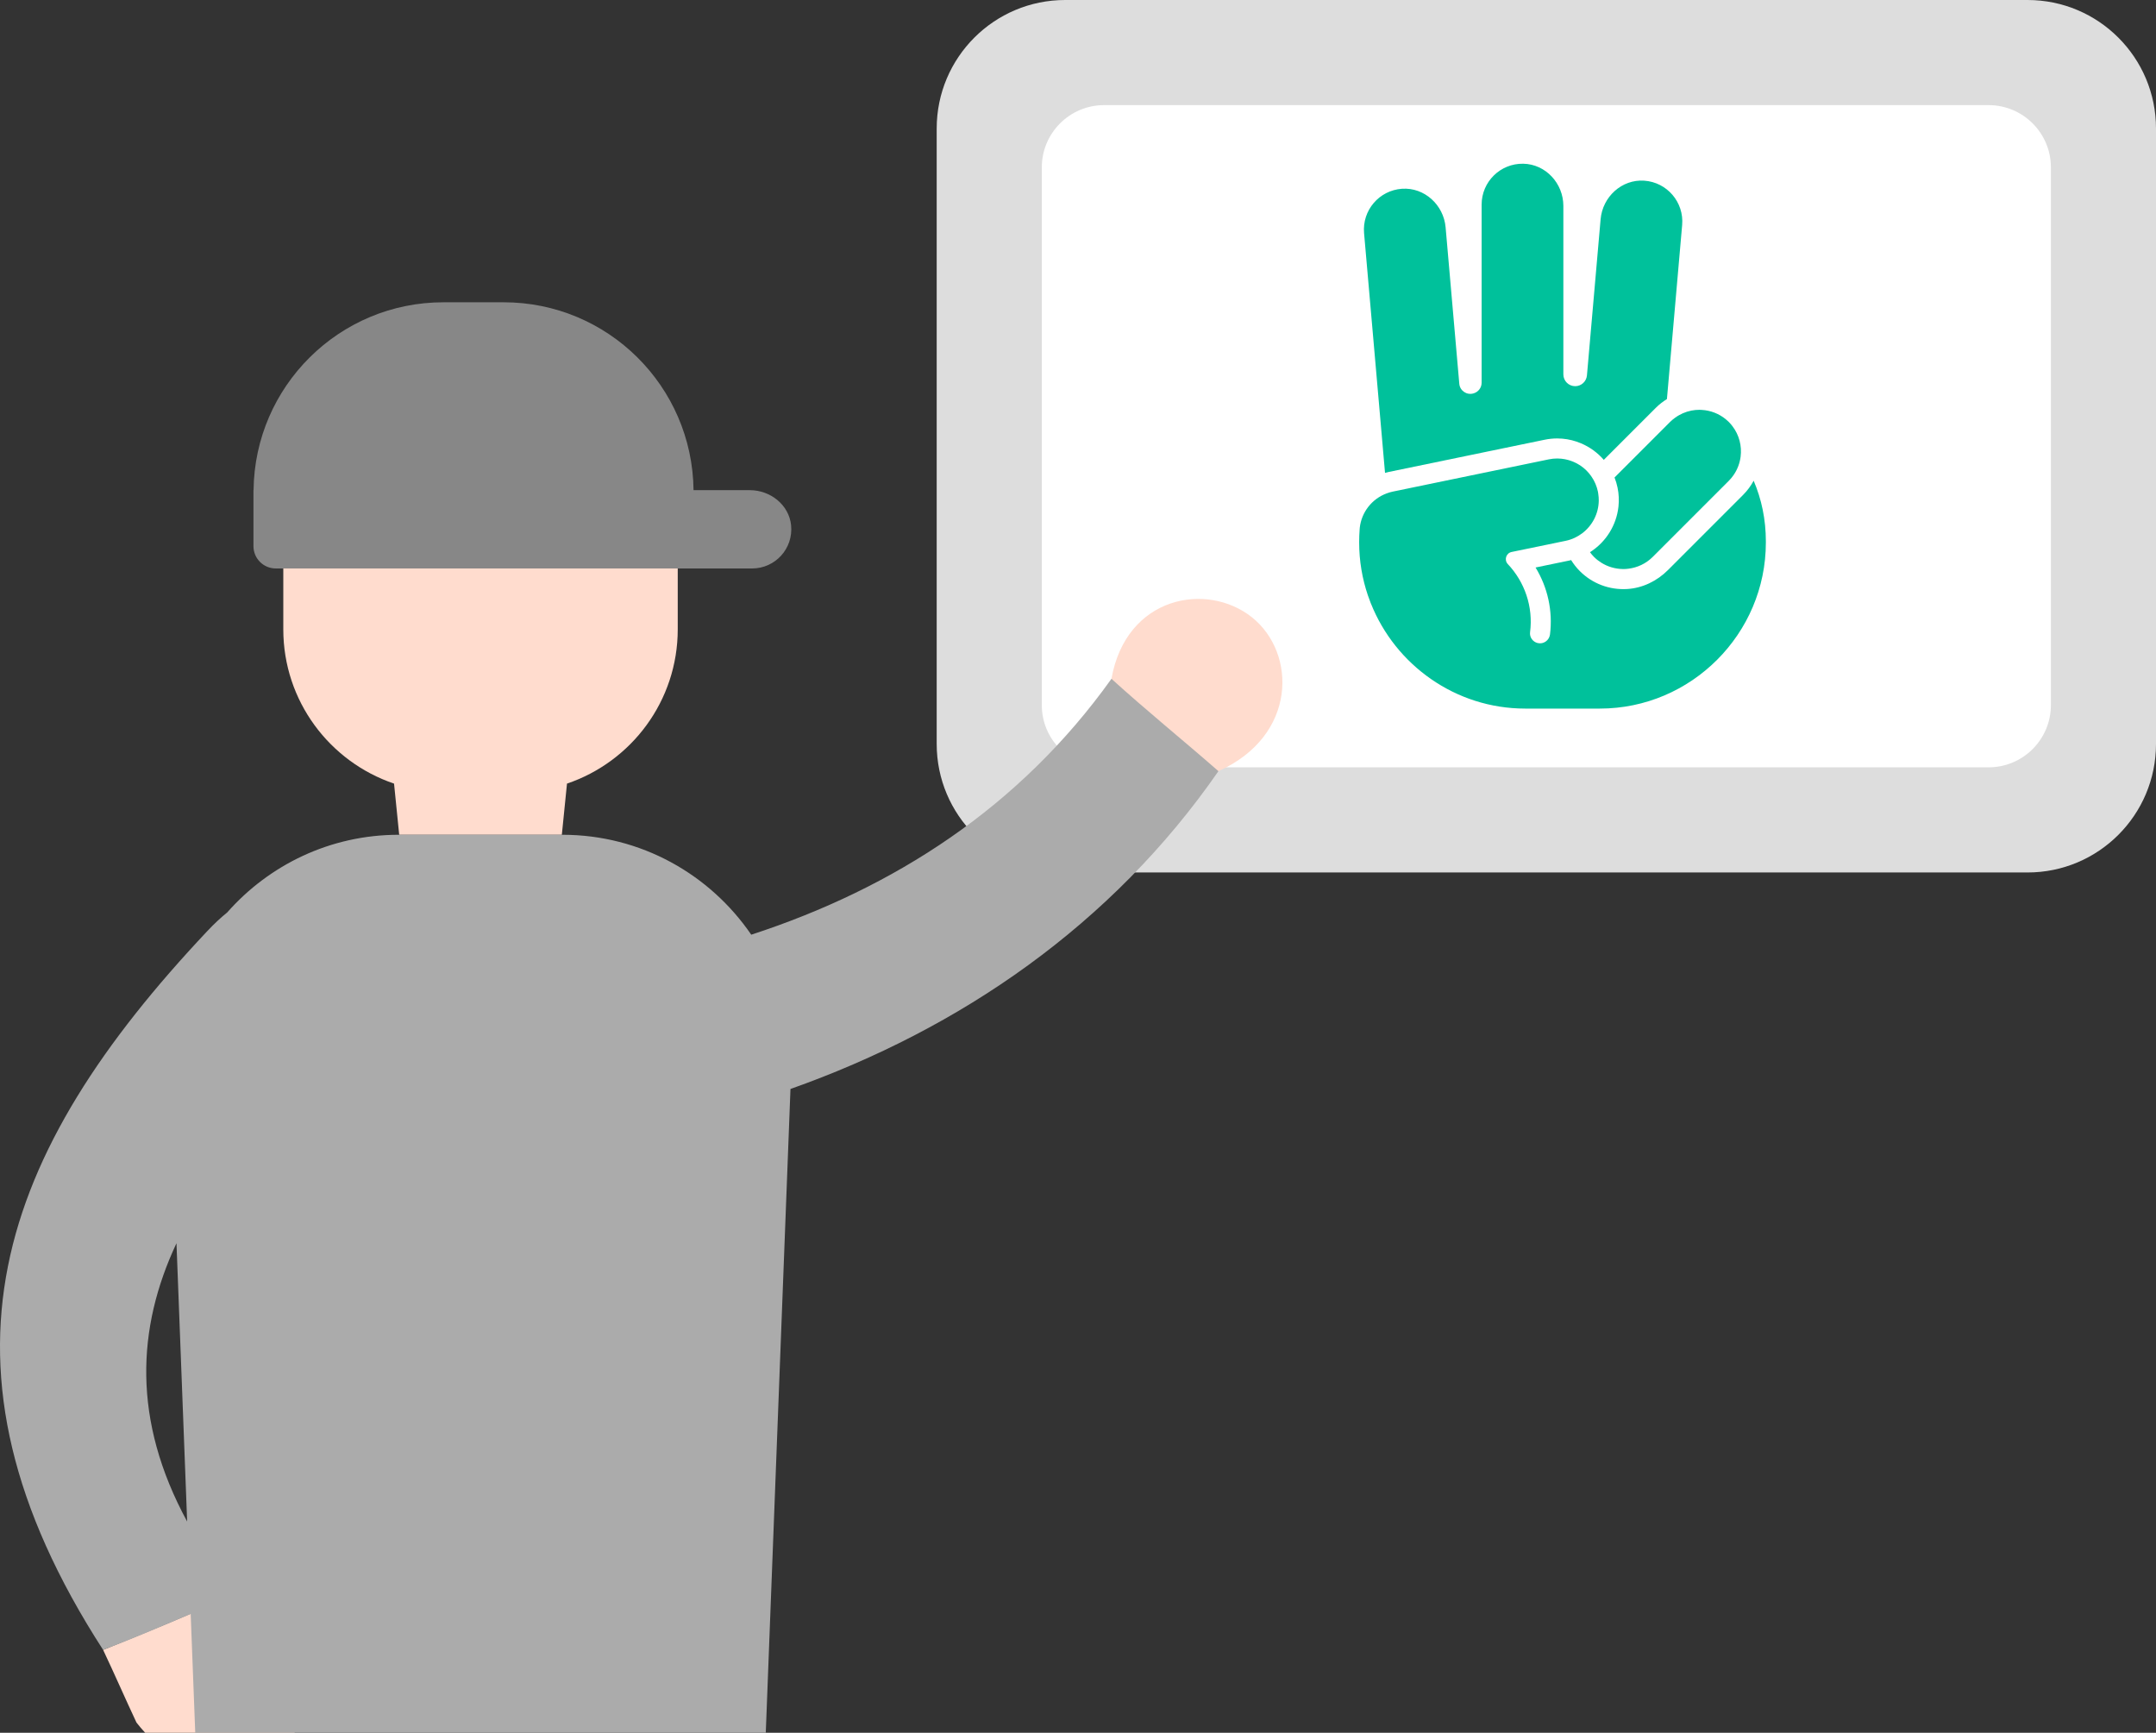
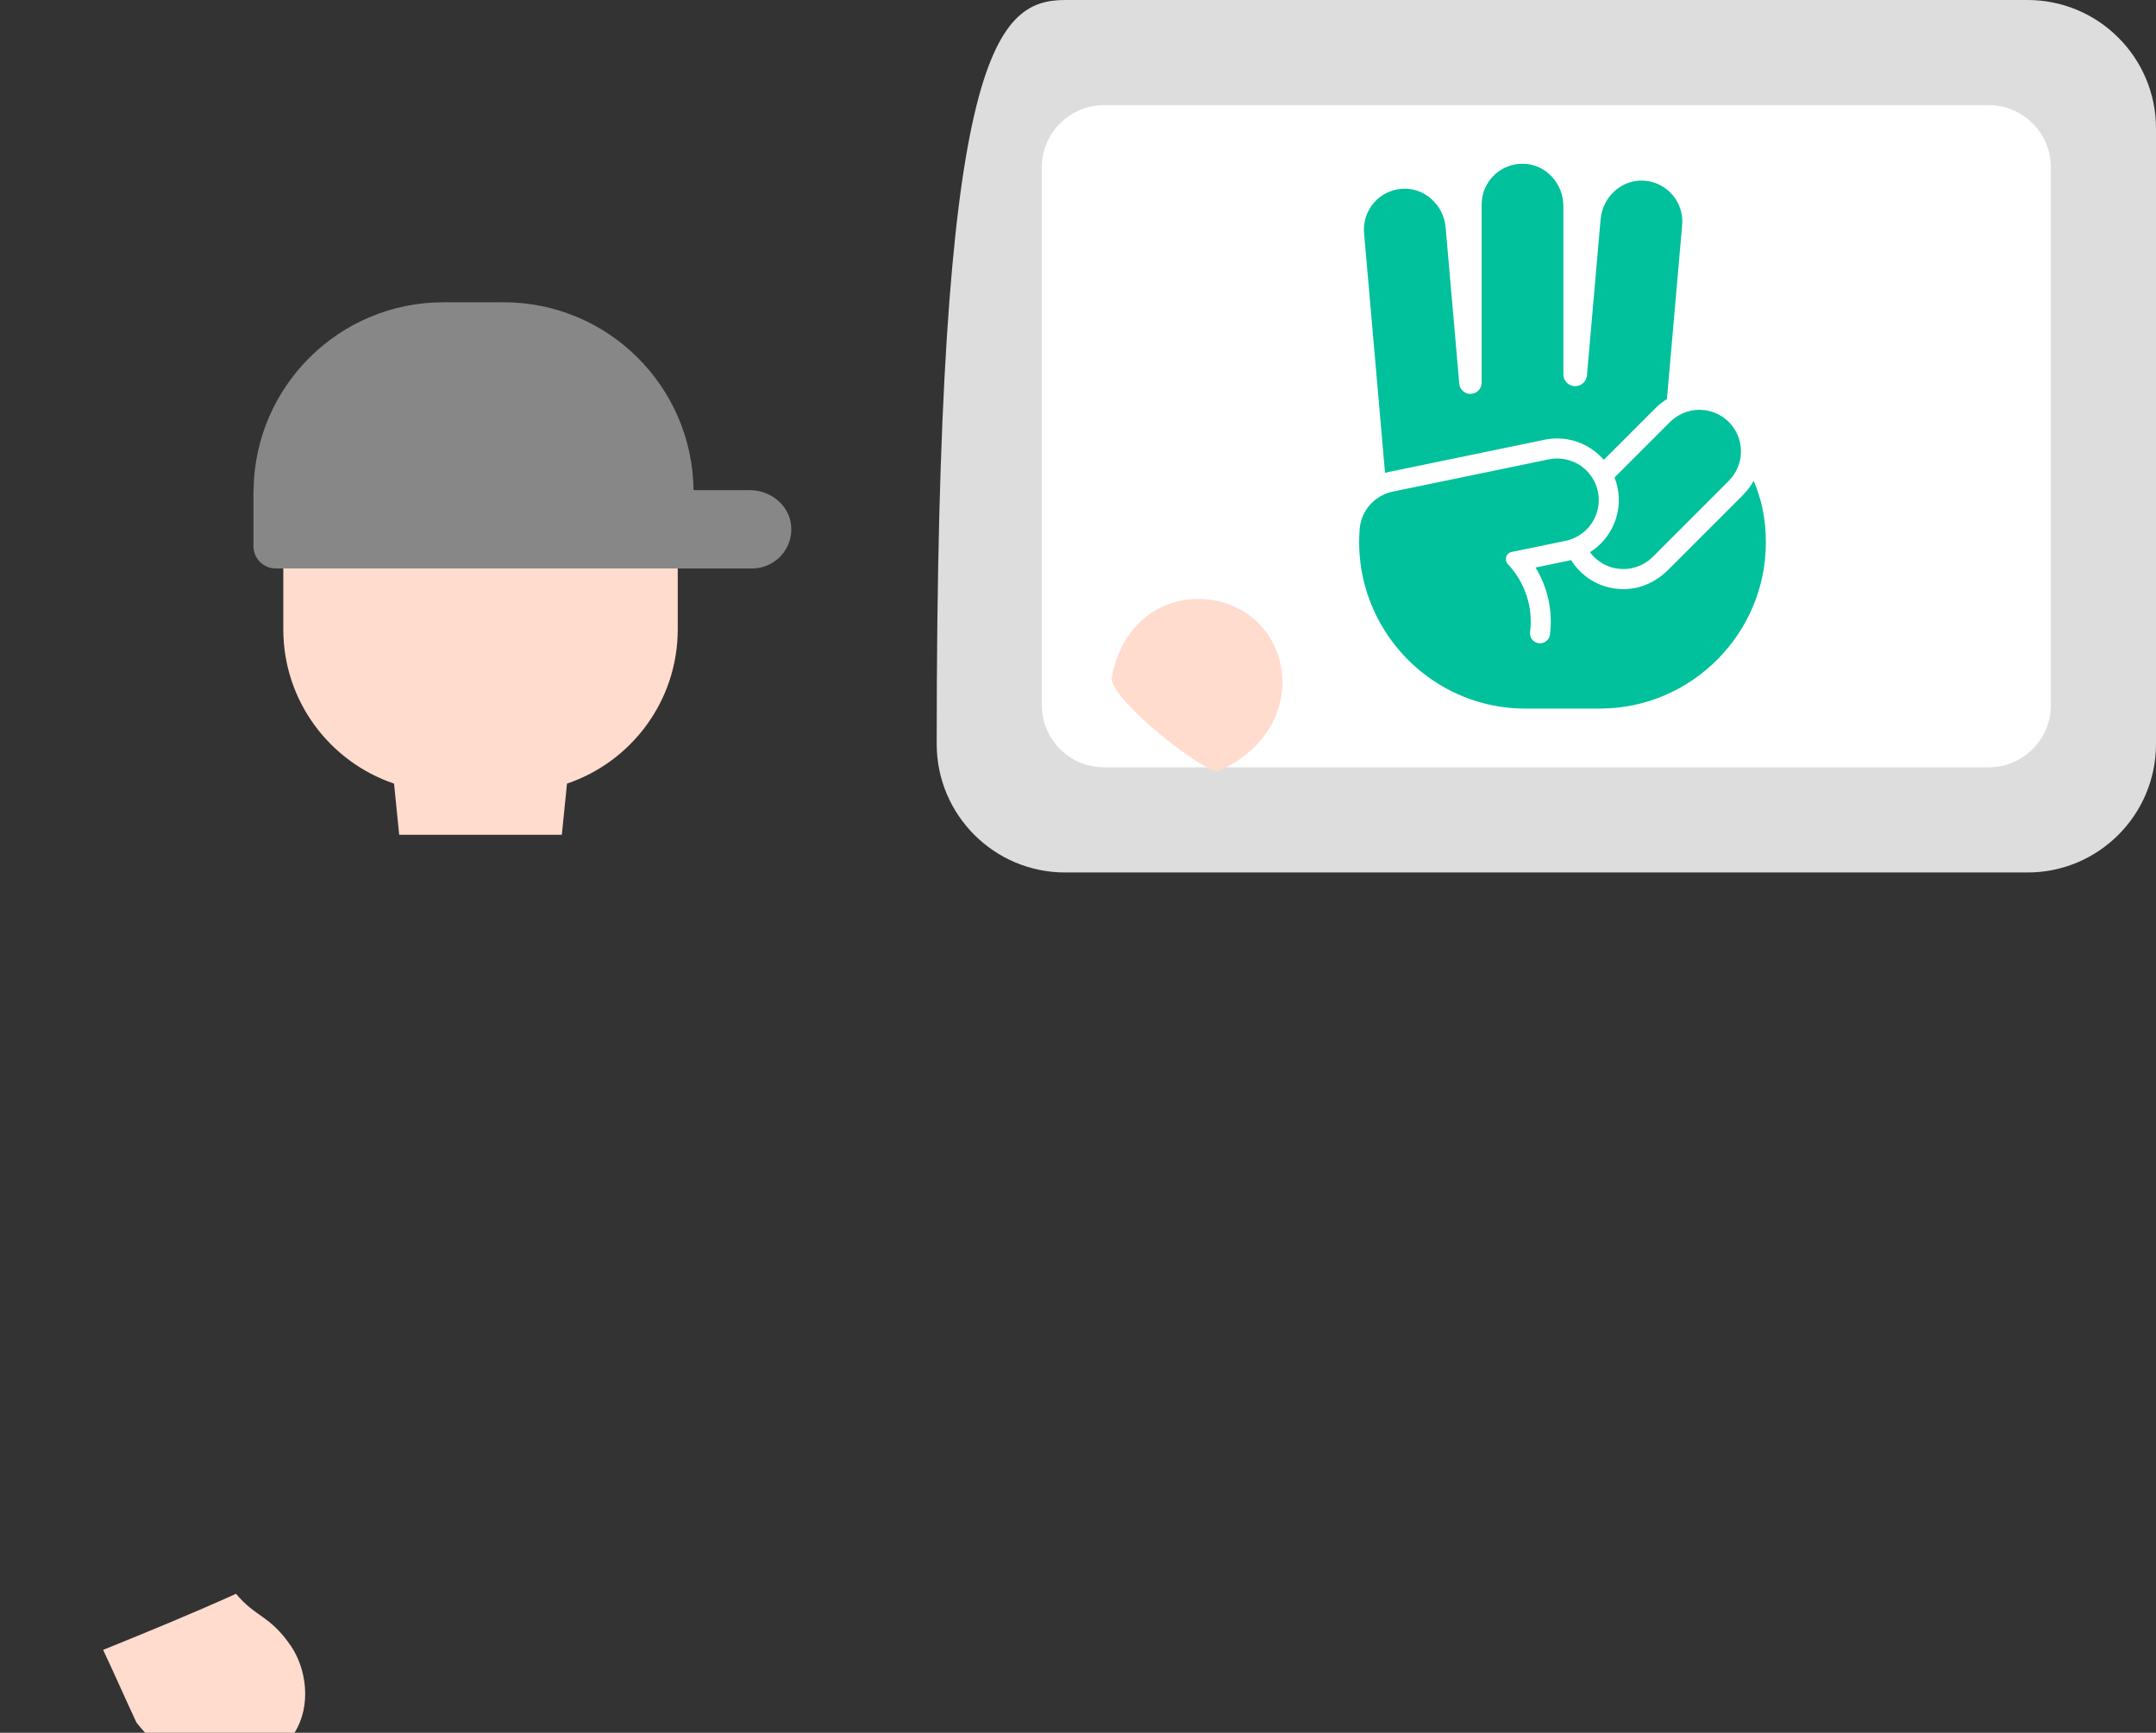
<svg xmlns="http://www.w3.org/2000/svg" version="1.1" id="main" x="0px" y="0px" viewBox="0 0 144.704 116.269" style="enable-background:new 0 0 144.704 116.269;" xml:space="preserve">
  <rect x="0" y="0" width="144.704" height="116.269" fill="#333333" stroke="none" />
  <style type="text/css">
	.st0{fill:#DDDDDD;}
	.st1{fill:#FFFFFF;}
	.st2{fill:#00C19B;}
	.st3{fill:#FFDCCE;}
	.st4{fill:#878787;}
	.st5{fill:#ABABAB;}
</style>
-   <path class="st0" d="M136.081,58.543H71.491c-4.762,0-8.623-3.861-8.623-8.623V8.623  C62.868,3.861,66.729,0,71.491,0h64.59c4.762,0,8.623,3.861,8.623,8.623v41.297  C144.704,54.682,140.844,58.543,136.081,58.543z" />
+   <path class="st0" d="M136.081,58.543H71.491c-4.762,0-8.623-3.861-8.623-8.623C62.868,3.861,66.729,0,71.491,0h64.59c4.762,0,8.623,3.861,8.623,8.623v41.297  C144.704,54.682,140.844,58.543,136.081,58.543z" />
  <path class="st1" d="M69.922,47.306V11.237c0-2.31,1.873-4.183,4.183-4.183h59.362  c2.31,0,4.183,1.873,4.183,4.183v36.068c0,2.31-1.873,4.183-4.183,4.183h-59.362  C71.795,51.489,69.922,49.616,69.922,47.306z" />
  <g>
    <path class="st2" d="M111.879,26.777c-0.266,0.166-0.517,0.359-0.744,0.586l-3.493,3.493   c-0.417-0.481-0.941-0.861-1.53-1.11c-0.394-0.167-0.817-0.276-1.256-0.312   c-0.112-0.009-0.225-0.015-0.339-0.015c-0.281,0-0.563,0.029-0.84,0.086   l-3.802,0.785l-1.508,0.312l-5.169,1.068c-0.082,0.017-0.16,0.041-0.239,0.062   l-0.089-1.017v-0L92.712,28.906L91.552,15.642   c-0.133-1.526,1.01-2.87,2.545-2.976c1.507-0.104,2.796,1.084,2.928,2.588   l0.89,10.171l0.028,0.325c0.041,0.466,0.495,0.778,0.945,0.649   c0.005-0.001,0.01-0.003,0.014-0.004c0.319-0.091,0.54-0.382,0.54-0.714   v-0.682V13.729c0-1.532,1.256-2.771,2.794-2.743   c1.51,0.028,2.692,1.323,2.692,2.833v10.871v0.43   c0,0.438,0.355,0.793,0.793,0.793l0,0c0.411,0,0.754-0.314,0.79-0.724   l0.044-0.499l0.873-9.979c0.132-1.505,1.421-2.692,2.928-2.588   c1.535,0.106,2.679,1.449,2.545,2.976L111.879,26.777z" />
    <path class="st2" d="M112.087,28.315l-0.375,0.375l-3.35,3.35   c0.086,0.217,0.155,0.444,0.203,0.679c0.089,0.43,0.106,0.859,0.061,1.274   c-0.135,1.258-0.847,2.388-1.912,3.059c0.081,0.109,0.168,0.216,0.267,0.315   c0.149,0.149,0.311,0.275,0.481,0.383c0.443,0.281,0.947,0.425,1.454,0.432   c0.013,0,0.026,0.002,0.038,0.002c0.115,0,0.23-0.01,0.344-0.024   c0.595-0.074,1.172-0.336,1.629-0.793l5.106-5.106   c0.007-0.007,0.012-0.014,0.018-0.02c0.11-0.112,0.209-0.232,0.296-0.357   c0.262-0.375,0.42-0.8,0.477-1.235l-0-0   c0.093-0.717-0.092-1.462-0.555-2.062c-0.073-0.094-0.149-0.186-0.236-0.272   c-0.055-0.055-0.113-0.105-0.171-0.155c-0.477-0.405-1.058-0.623-1.647-0.655   c-0.052-0.003-0.103-0.007-0.155-0.007c-0.18,0-0.361,0.018-0.538,0.052   c-0.397,0.078-0.778,0.245-1.117,0.495   C112.294,28.127,112.187,28.215,112.087,28.315z" />
    <path class="st2" d="M92.01,40.497l-0-0c-0.073-0.184-0.142-0.371-0.206-0.56   c0-0,0-0,0-0c-0.375-1.112-0.581-2.299-0.581-3.533v-0.08   c0-0.262,0.012-0.519,0.03-0.774c0-0.001,0-0.001,0-0.002   c0.003-0.047,0.007-0.095,0.011-0.142c0-0,0-0.001,0-0.001   c0.118-1.035,0.813-1.937,1.815-2.302c0.126-0.046,0.256-0.087,0.392-0.115   l5.015-1.036l2.746-0.567l2.718-0.562c0.041-0.008,0.081-0.012,0.121-0.019   c0.054-0.009,0.108-0.019,0.162-0.025c0.034-0.004,0.068-0.003,0.102-0.005   c0.06-0.004,0.12-0.009,0.18-0.009c0.001,0,0.002-0,0.003-0   c0.086,0,0.172,0.005,0.257,0.013c0.027,0.003,0.053,0.007,0.08,0.01   c0.059,0.007,0.117,0.015,0.175,0.026c0.032,0.006,0.064,0.014,0.096,0.021   c0.051,0.012,0.102,0.024,0.153,0.038c0.033,0.009,0.066,0.02,0.099,0.031   c0.048,0.016,0.096,0.033,0.143,0.051c0.032,0.013,0.064,0.025,0.096,0.039   c0.047,0.02,0.094,0.042,0.139,0.065c0.03,0.015,0.06,0.029,0.089,0.045   c0.049,0.026,0.096,0.055,0.143,0.084c0.002,0.001,0.005,0.003,0.007,0.004   c0.022,0.014,0.045,0.027,0.067,0.041c0.064,0.043,0.126,0.088,0.186,0.136   c0.006,0.005,0.012,0.008,0.018,0.013c0.065,0.053,0.128,0.109,0.188,0.167   c0.02,0.019,0.038,0.039,0.057,0.059c0.04,0.041,0.08,0.082,0.117,0.126   c0.021,0.025,0.041,0.05,0.061,0.076c0,0,0,0,0,0   c0.033,0.041,0.065,0.083,0.096,0.126c0.02,0.028,0.039,0.057,0.058,0.086   c0.029,0.043,0.056,0.087,0.082,0.132c0.017,0.03,0.035,0.06,0.051,0.091   c0.025,0.047,0.048,0.096,0.071,0.145c0.014,0.031,0.029,0.061,0.042,0.092   c0.023,0.054,0.043,0.111,0.062,0.167c0.009,0.027,0.02,0.054,0.029,0.082   c0.026,0.085,0.049,0.172,0.068,0.261c0.01,0.047,0.015,0.095,0.022,0.142   c0.024,0.155,0.036,0.309,0.034,0.461c-0.011,0.871-0.432,1.675-1.11,2.188   c0,0-0,0-0,0c-0.32,0.242-0.695,0.421-1.115,0.507   l-0.15,0.031l-3.473,0.717c-0.375,0.077-0.519,0.535-0.256,0.814   c1.128,1.193,1.714,2.86,1.493,4.572c-0.043,0.336,0.183,0.648,0.513,0.726l0,0   c0.394,0.093,0.775-0.18,0.825-0.582c0.196-1.578-0.158-3.159-0.97-4.488   l2.291-0.473c0.033-0.007,0.064-0.017,0.096-0.025   c0.163,0.262,0.355,0.511,0.582,0.738c0.841,0.841,1.981,1.275,3.18,1.204   c1.035-0.062,2.003-0.537,2.736-1.27l5.039-5.039   c0.287-0.287,0.526-0.61,0.714-0.957c0.526,1.227,0.819,2.593,0.819,4.067   v0.08c0,3.064-1.254,5.85-3.273,7.869c-2.02,2.02-4.805,3.273-7.869,3.273   h-5.01c-4.684,0-8.715-2.931-10.355-7.049" />
  </g>
  <path class="st3" d="M9.745,116.269h10.02c1.157-1.835,0.798-4.298-0.237-5.819  c-1.409-2.07-2.345-1.899-3.687-3.507c-2.957,1.336-5.923,2.551-8.92,3.764  c0.766,1.615,1.474,3.247,2.238,4.874C9.347,115.826,9.543,116.052,9.745,116.269z" />
  <path class="st3" d="M34.549,24.797h-4.595c-6.042,0-10.94,4.898-10.94,10.94v6.488  c0,4.814,3.113,8.892,7.433,10.355l0.346,3.433h10.916l0.346-3.433  c4.32-1.463,7.433-5.541,7.433-10.355v-6.488  C45.488,29.694,40.59,24.797,34.549,24.797z" />
  <path class="st4" d="M50.332,32.89h-3.783c-0.079-6.976-5.752-12.607-12.746-12.607H29.764  c-6.994,0-12.667,5.631-12.746,12.607h-0.007v3.756c0,0.827,0.67,1.497,1.497,1.497  h31.975c1.54,0,2.77-1.326,2.613-2.898C52.958,33.878,51.706,32.89,50.332,32.89z  " />
  <path class="st3" d="M74.597,45.548c0.196,1.654,6.367,6.416,7.181,6.196  c5.295-2.373,5.256-7.933,2.245-10.327C81.012,39.023,75.585,39.983,74.597,45.548  z" />
-   <path class="st5" d="M81.778,51.744c-2.378-2.08-4.833-4.064-7.181-6.196  c-6.16,8.623-14.592,14.043-24.176,17.171c-2.762-4.036-7.391-6.706-12.674-6.706  H26.756c-4.599,0-8.698,2.028-11.508,5.213c-0.426,0.344-0.872,0.758-1.343,1.259  C-0.048,77.298-5.471,91.544,6.921,110.707c1.954-0.736,3.902-1.572,5.877-2.412  l0.305,7.934v0.041h38.295v-0.041l1.656-43.159  C64.466,69.031,74.636,62.053,81.778,51.744z M11.845,83.421l0.716,18.674  C8.867,95.297,9.176,89.11,11.845,83.421z" />
</svg>